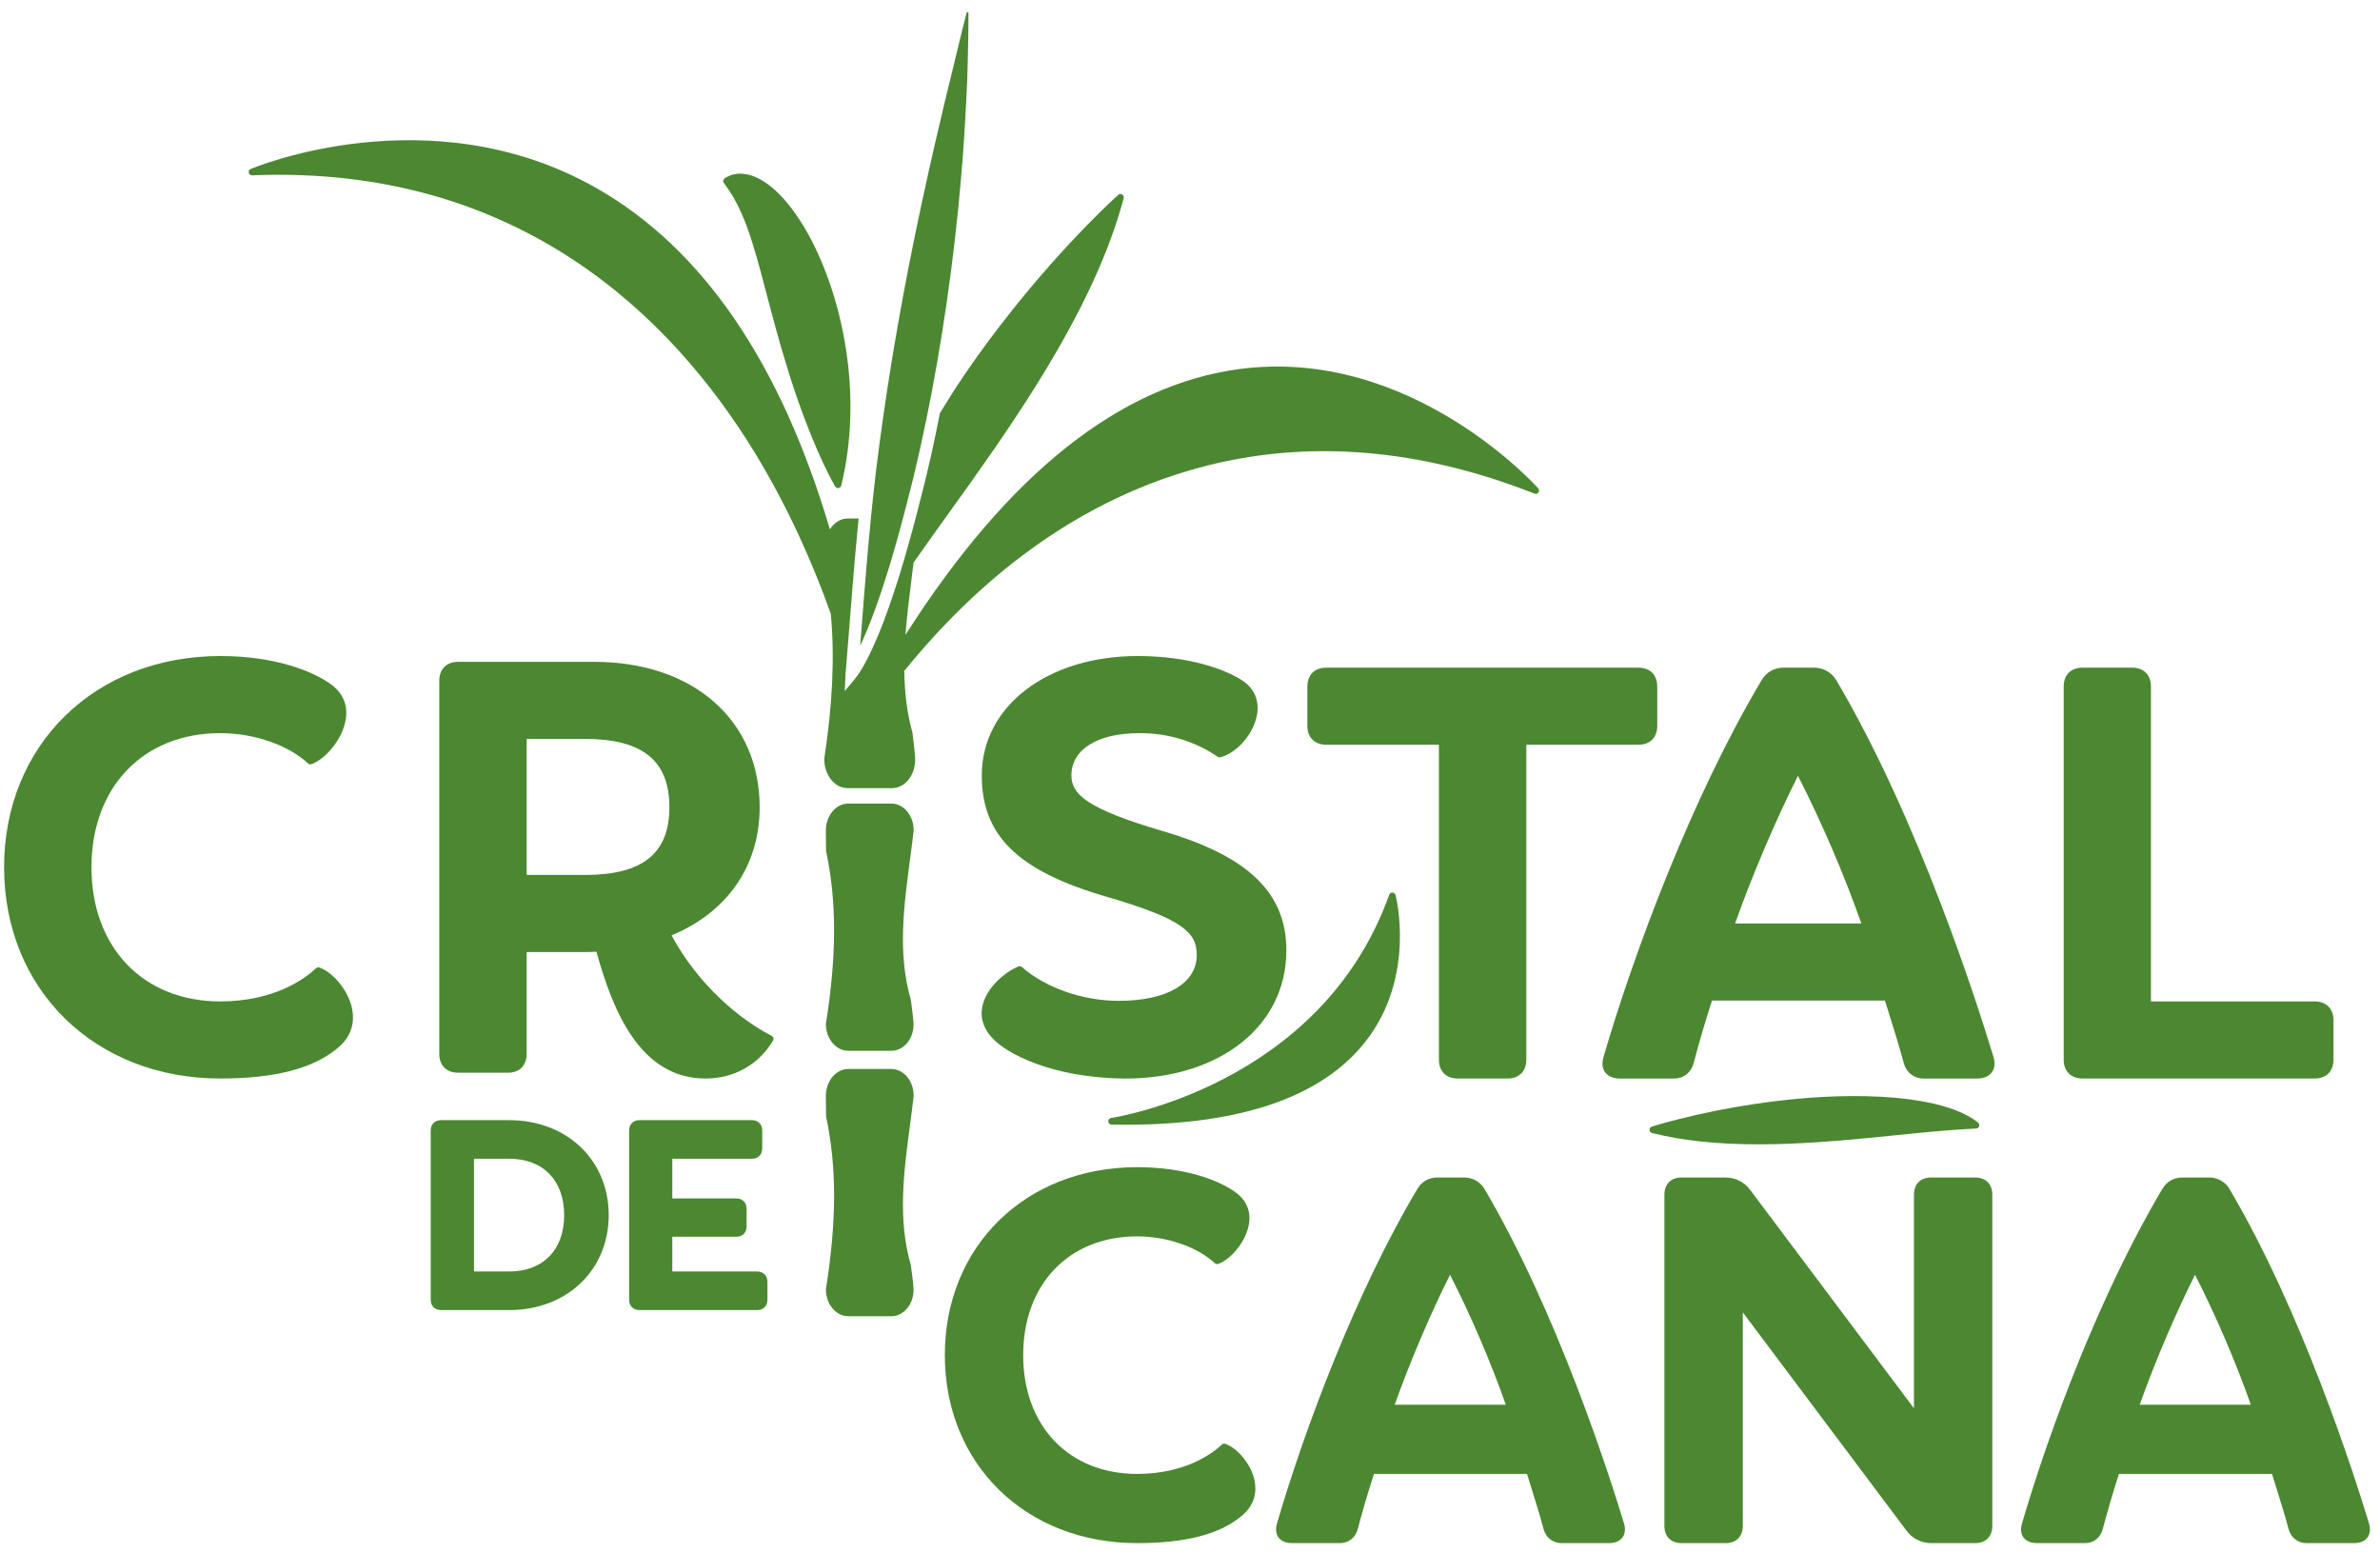
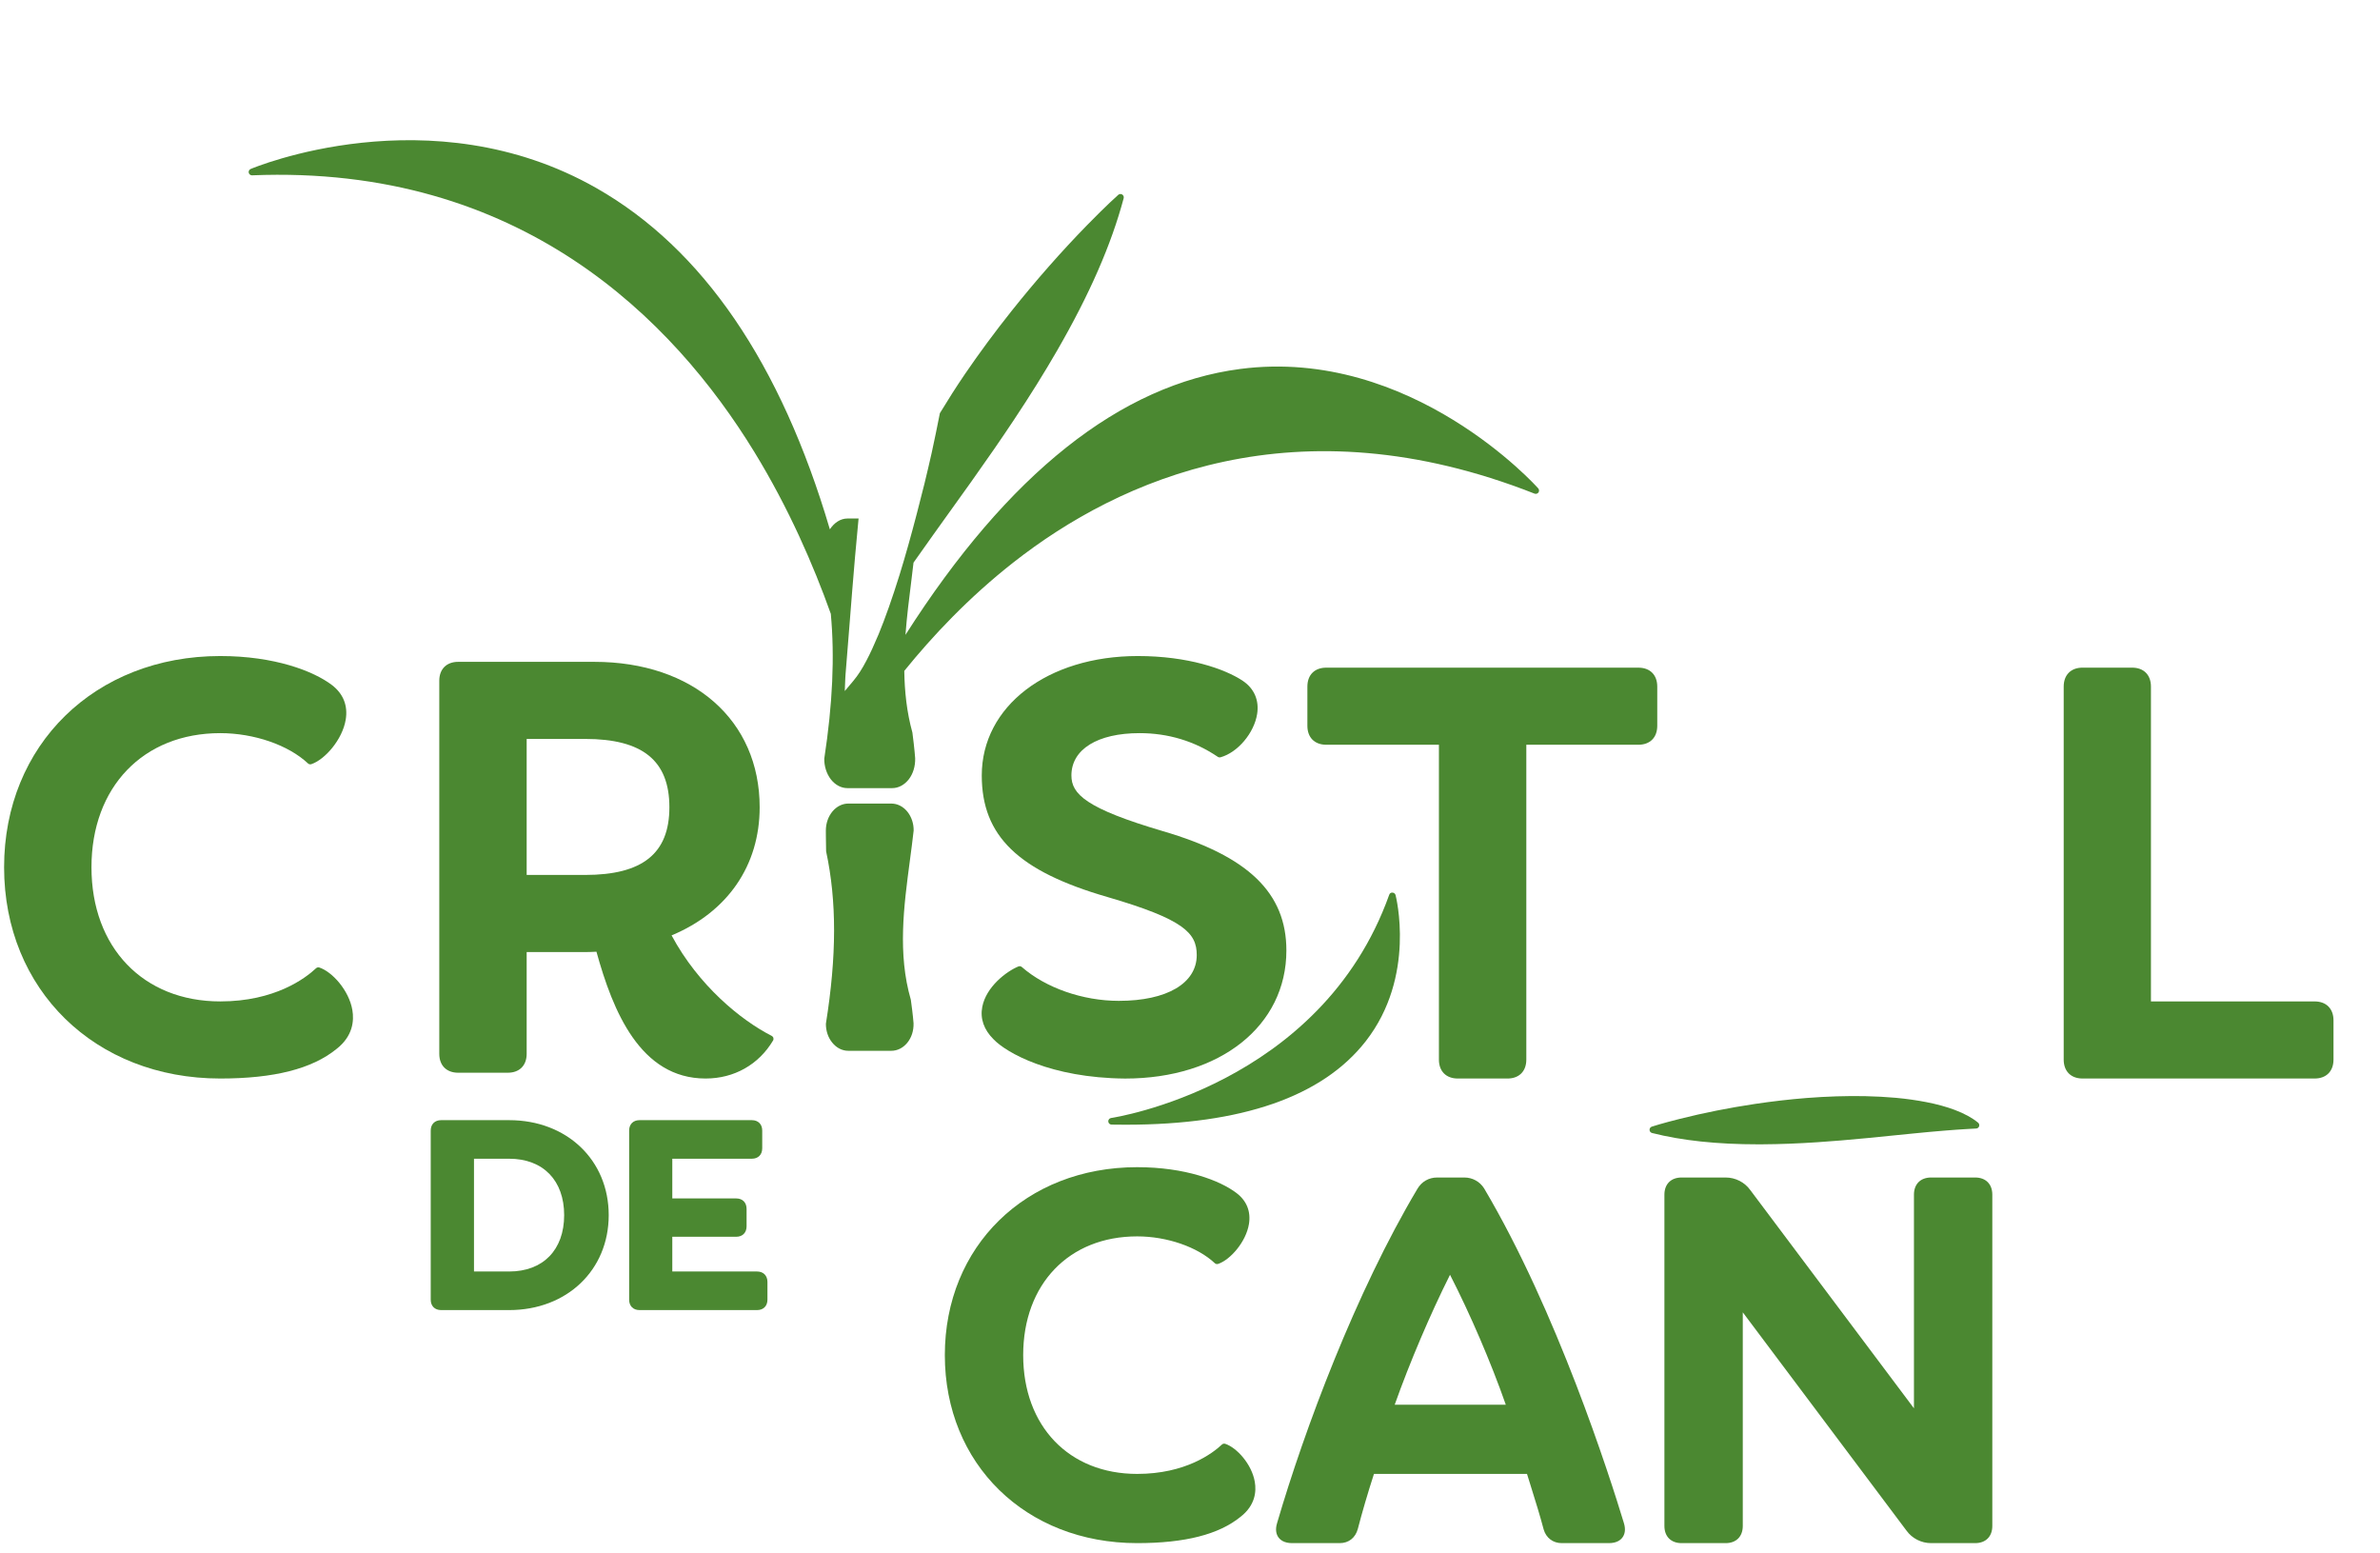
<svg xmlns="http://www.w3.org/2000/svg" width="187px" height="122px" viewBox="0 0 187 122" version="1.1">
  <title>Logo CC</title>
  <g id="Page-1" stroke="none" stroke-width="1" fill="none" fill-rule="evenodd">
    <g id="Logo-CC" fill="#4B8831">
      <path d="M130.213,57.018 L130.213,53.935 C130.213,53.018 129.645,52.449 128.73,52.449 L104.207,52.449 C103.291,52.449 102.723,53.018 102.723,53.935 L102.723,57.018 C102.723,57.935 103.291,58.505 104.207,58.505 L113.058,58.505 L113.058,83.241 C113.058,84.158 113.627,84.726 114.543,84.726 L118.441,84.726 C119.358,84.726 119.925,84.158 119.925,83.241 L119.925,58.505 L128.73,58.505 C129.645,58.505 130.213,57.935 130.213,57.018" id="Fill-1" />
-       <path d="M136.327,72.546 C137.657,68.794 139.515,64.431 141.268,60.947 C143.085,64.483 144.921,68.754 146.249,72.546 L136.327,72.546 Z M156.617,82.984 C155.348,78.793 150.704,64.273 144.251,53.386 C143.878,52.8 143.235,52.448 142.533,52.448 L140.131,52.448 C139.404,52.448 138.776,52.811 138.411,53.438 C132.955,62.597 128.425,74.705 126.004,82.984 C125.805,83.617 125.957,84.014 126.118,84.236 C126.283,84.459 126.621,84.728 127.295,84.728 L131.514,84.728 C132.289,84.728 132.875,84.264 133.082,83.486 C133.462,82.013 133.957,80.327 134.515,78.602 L148.103,78.602 L148.426,79.637 C148.859,81.024 149.268,82.334 149.587,83.539 C149.796,84.271 150.395,84.728 151.15,84.728 L155.326,84.728 C156,84.728 156.338,84.459 156.501,84.234 C156.664,84.013 156.817,83.615 156.617,82.984 L156.617,82.984 Z" id="Fill-3" />
-       <path d="M75.6,2.374 C75.357,3.357 75.122,4.322 74.898,5.271 C74.659,6.229 74.429,7.165 74.211,8.091 L73.941,9.242 C73.601,10.684 73.268,12.101 72.962,13.489 L72.392,16.101 C72.211,16.93 72.04,17.761 71.873,18.573 C71.221,21.753 70.623,24.983 70.084,28.239 C69.84,29.745 69.611,31.227 69.41,32.645 C69.304,33.361 69.208,34.054 69.117,34.74 L68.844,36.862 C68.519,39.599 68.304,41.94 68.136,43.867 C67.968,45.812 67.84,47.461 67.734,48.828 L67.585,50.73 C67.755,50.368 67.936,49.956 68.143,49.462 C68.663,48.203 69.192,46.7 69.761,44.874 C70.208,43.431 70.651,41.861 71.114,40.078 L71.412,38.914 C71.509,38.539 71.599,38.184 71.702,37.773 C71.898,36.969 72.083,36.169 72.265,35.365 C73.585,29.491 74.63,22.931 75.288,16.398 C75.432,14.915 75.559,13.473 75.665,12.104 C75.766,10.722 75.841,9.399 75.907,8.155 C75.94,7.535 75.97,6.936 75.994,6.351 C76.014,5.766 76.03,5.202 76.042,4.659 C76.067,3.57 76.086,2.575 76.092,1.673 L76.094,1.03 C76.094,1.03 76.104,0.966 76.025,0.957 C75.946,0.951 75.94,1.022 75.94,1.022 L75.6,2.374 Z" id="Fill-5" />
      <path d="M120.86,38.364 C120.763,38.251 110.896,27.237 97.453,28.983 C88.027,30.207 79.206,37.228 71.144,49.872 C71.252,48.439 71.429,47.014 71.607,45.606 C71.667,45.139 71.72,44.668 71.776,44.199 C72.23,43.551 72.729,42.843 73.335,41.999 L76.312,37.843 C77.619,36.006 78.685,34.461 79.666,32.983 C80.939,31.07 82.047,29.292 83.054,27.548 C85.606,23.13 87.318,19.212 88.289,15.569 C88.317,15.457 88.271,15.341 88.172,15.28 C88.076,15.22 87.95,15.229 87.864,15.306 C87.853,15.314 86.923,16.142 85.427,17.674 C83.381,19.769 81.377,22.047 79.47,24.443 C78.179,26.063 76.957,27.718 75.836,29.357 C75.129,30.391 74.475,31.427 73.847,32.46 C73.637,33.509 73.429,34.564 73.203,35.576 C73.019,36.386 72.832,37.193 72.634,38.002 C72.531,38.419 72.439,38.777 72.34,39.155 L72.044,40.317 C71.591,42.063 71.132,43.692 70.679,45.16 C70.102,47.01 69.562,48.539 69.031,49.831 C68.67,50.692 68.368,51.345 68.08,51.888 C67.76,52.511 67.406,53.061 67.056,53.477 L66.375,54.287 L66.419,53.229 C66.419,53.229 66.423,53.125 66.44,52.922 L66.781,48.659 C66.887,47.309 67.013,45.688 67.178,43.784 C67.258,42.864 67.35,41.843 67.459,40.732 L66.589,40.732 C66.026,40.732 65.539,41.074 65.203,41.583 C61.356,28.544 55.227,19.543 46.87,14.781 C33.803,7.336 19.835,13.213 19.696,13.274 C19.58,13.323 19.517,13.448 19.544,13.572 C19.573,13.694 19.692,13.783 19.808,13.773 C40.892,12.913 52.904,25.114 59.266,35.499 C61.978,39.926 63.915,44.4 65.278,48.219 C65.589,51.588 65.423,55.28 64.764,59.603 C64.759,60.202 64.94,60.773 65.273,61.213 C65.623,61.665 66.091,61.913 66.589,61.913 L70.095,61.913 C70.595,61.913 71.061,61.663 71.413,61.211 C71.746,60.772 71.922,60.19 71.906,59.572 L71.906,59.562 C71.903,59.532 71.856,58.821 71.688,57.546 C71.245,55.944 71.075,54.324 71.051,52.703 C73.238,50.001 76.095,46.949 79.632,44.176 C87.967,37.641 101.839,31.402 120.57,38.778 C120.682,38.822 120.809,38.784 120.879,38.686 C120.948,38.588 120.939,38.453 120.86,38.364" id="Fill-7" />
-       <path d="M66.097,38.142 C66.926,34.77 67.046,31.004 66.441,27.253 C66.158,25.495 65.732,23.79 65.173,22.189 C64.608,20.572 63.951,19.132 63.223,17.909 C62.5,16.69 61.7,15.666 60.91,14.95 C60.202,14.301 59.444,13.862 58.768,13.713 L58.351,13.65 C58.344,13.65 58.29,13.647 58.282,13.647 C58.168,13.642 58.064,13.64 57.945,13.65 C57.733,13.682 57.544,13.712 57.37,13.782 C57.227,13.844 57.123,13.897 57.055,13.934 C56.975,13.979 56.936,14.005 56.936,14.005 C56.878,14.046 56.838,14.109 56.826,14.18 C56.814,14.251 56.832,14.323 56.877,14.381 C57.399,15.059 57.85,15.83 58.253,16.739 C58.568,17.45 58.844,18.201 59.123,19.104 C59.37,19.886 59.584,20.658 59.778,21.379 L59.975,22.122 C60.106,22.608 60.233,23.086 60.357,23.567 L60.637,24.618 C60.698,24.853 60.76,25.08 60.822,25.306 L61.007,25.98 C61.163,26.543 61.317,27.099 61.476,27.63 C61.86,28.943 62.24,30.142 62.604,31.192 C63.415,33.551 64.171,35.294 64.66,36.34 C64.942,36.947 65.182,37.413 65.349,37.731 C65.521,38.051 65.621,38.215 65.621,38.215 C65.67,38.293 65.754,38.341 65.845,38.341 C65.858,38.341 65.87,38.34 65.884,38.337 C65.988,38.321 66.071,38.245 66.097,38.142" id="Fill-9" />
      <path d="M64.888,65.247 C64.888,65.247 64.888,65.858 64.909,66.877 C65.749,70.792 65.744,75.084 64.892,80.423 C64.888,80.98 65.064,81.505 65.385,81.899 C65.72,82.317 66.17,82.548 66.657,82.548 L70.026,82.548 C70.513,82.548 70.965,82.317 71.299,81.901 C71.622,81.502 71.793,80.967 71.779,80.395 L71.779,80.385 C71.778,80.357 71.73,79.706 71.565,78.535 C70.518,74.921 71.013,71.203 71.49,67.606 C71.595,66.822 71.697,66.044 71.787,65.244 C71.794,64.698 71.621,64.176 71.3,63.771 C70.964,63.355 70.513,63.125 70.026,63.125 L66.657,63.125 C65.682,63.125 64.888,64.076 64.888,65.247" id="Fill-11" />
-       <path d="M64.91,87.728 C65.749,91.641 65.745,95.934 64.893,101.273 C64.889,101.831 65.065,102.356 65.385,102.749 C65.721,103.168 66.172,103.398 66.658,103.398 L70.027,103.398 C70.513,103.398 70.965,103.168 71.3,102.749 C71.622,102.352 71.793,101.819 71.78,101.248 L71.78,101.236 C71.779,101.209 71.731,100.555 71.566,99.385 C70.519,95.772 71.013,92.052 71.491,88.457 C71.595,87.674 71.698,86.895 71.787,86.097 C71.794,85.549 71.621,85.025 71.3,84.623 C70.964,84.207 70.513,83.975 70.027,83.975 L66.658,83.975 C65.683,83.975 64.889,84.927 64.889,86.099 C64.889,86.099 64.889,86.709 64.91,87.728" id="Fill-13" />
      <path d="M87.303,87.826 C87.168,87.845 87.072,87.964 87.078,88.099 C87.087,88.235 87.199,88.342 87.334,88.345 C87.715,88.351 88.089,88.354 88.46,88.354 C97.56,88.354 103.896,86.154 107.299,81.807 C111.298,76.699 109.667,70.376 109.651,70.312 C109.619,70.202 109.523,70.124 109.408,70.12 C109.276,70.108 109.191,70.185 109.152,70.292 C103.782,85.326 87.467,87.803 87.303,87.826" id="Fill-15" />
      <path d="M33.843,88.812 L33.843,102.102 C33.843,102.597 34.163,102.916 34.659,102.916 L40.004,102.916 C44.536,102.916 47.828,99.779 47.828,95.457 C47.828,91.132 44.536,87.996 40.004,87.996 L34.659,87.996 C34.163,87.996 33.843,88.316 33.843,88.812 L33.843,88.812 Z M37.242,91.026 L40.004,91.026 C42.669,91.026 44.327,92.725 44.327,95.457 C44.327,98.189 42.669,99.885 40.004,99.885 L37.242,99.885 L37.242,91.026 Z" id="Fill-17" />
-       <path d="M168.119,110.349 C169.295,107.04 170.927,103.209 172.466,100.142 C174.064,103.258 175.678,107.012 176.849,110.349 L168.119,110.349 Z M186.124,119.637 C184.996,115.914 180.869,103.014 175.14,93.348 C174.804,92.818 174.224,92.501 173.591,92.501 L171.456,92.501 C170.799,92.501 170.233,92.828 169.902,93.394 C165.057,101.527 161.034,112.283 158.884,119.637 C158.703,120.211 158.841,120.574 158.989,120.776 C159.14,120.979 159.447,121.223 160.059,121.223 L163.804,121.223 C164.507,121.223 165.037,120.804 165.223,120.101 C165.563,118.792 165.999,117.304 166.49,115.785 L178.514,115.785 L178.79,116.667 C179.177,117.905 179.542,119.073 179.825,120.149 C180.015,120.812 180.557,121.223 181.243,121.223 L184.948,121.223 C185.56,121.223 185.867,120.979 186.017,120.776 C186.166,120.574 186.305,120.209 186.124,119.637 L186.124,119.637 Z" id="Fill-19" />
      <path d="M130.775,93.85 L130.775,119.874 C130.775,120.706 131.293,121.223 132.123,121.223 L135.586,121.223 C136.416,121.223 136.933,120.706 136.933,119.874 L136.933,103.092 L149.786,120.228 C150.23,120.851 150.957,121.223 151.729,121.223 L155.192,121.223 C156.023,121.223 156.539,120.706 156.539,119.874 L156.539,93.85 C156.539,93.018 156.023,92.501 155.192,92.501 L151.729,92.501 C150.899,92.501 150.382,93.018 150.382,93.85 L150.382,110.632 L137.528,93.496 C137.084,92.873 136.357,92.501 135.586,92.501 L132.123,92.501 C131.293,92.501 130.775,93.018 130.775,93.85" id="Fill-21" />
      <path d="M129.786,88.505 C129.677,88.54 129.603,88.646 129.607,88.761 C129.611,88.878 129.691,88.976 129.804,89.005 C132.166,89.603 134.907,89.895 138.174,89.895 C138.283,89.895 138.394,89.893 138.506,89.893 C139.845,89.886 141.245,89.832 142.788,89.73 C143.971,89.651 145.221,89.548 146.722,89.403 L150.121,89.063 C151.144,88.96 152.052,88.876 152.812,88.816 C153.454,88.761 153.984,88.729 154.392,88.703 L154.606,88.69 C155.026,88.67 155.27,88.653 155.27,88.653 C155.378,88.649 155.47,88.576 155.502,88.475 C155.535,88.372 155.503,88.261 155.421,88.193 C154.962,87.815 154.347,87.477 153.588,87.191 C152.941,86.948 152.187,86.74 151.348,86.578 C150.6,86.432 149.817,86.321 148.954,86.24 C148.194,86.173 147.385,86.128 146.543,86.11 C145.086,86.082 143.537,86.131 141.947,86.255 C140.607,86.362 139.239,86.52 137.884,86.722 C135.85,87.027 133.861,87.422 131.973,87.898 C130.587,88.245 129.818,88.493 129.786,88.505" id="Fill-23" />
      <path d="M109.584,110.349 C110.758,107.042 112.39,103.209 113.93,100.142 C115.529,103.258 117.141,107.012 118.313,110.349 L109.584,110.349 Z M127.589,119.637 C126.459,115.913 122.331,103.011 116.604,93.348 C116.269,92.818 115.688,92.501 115.054,92.501 L112.921,92.501 C112.264,92.501 111.696,92.828 111.367,93.394 C106.523,101.524 102.497,112.282 100.346,119.637 C100.166,120.211 100.305,120.574 100.454,120.776 C100.603,120.979 100.91,121.223 101.522,121.223 L105.267,121.223 C105.971,121.223 106.5,120.804 106.688,120.101 C107.023,118.803 107.461,117.314 107.954,115.785 L119.979,115.785 L120.253,116.667 C120.64,117.905 121.005,119.073 121.288,120.149 C121.479,120.812 122.022,121.223 122.707,121.223 L126.413,121.223 C127.024,121.223 127.332,120.981 127.48,120.776 C127.629,120.574 127.77,120.211 127.589,119.637 L127.589,119.637 Z" id="Fill-25" />
      <path d="M74.237,106.455 C74.237,115.012 80.591,121.223 89.348,121.223 C93.107,121.223 95.767,120.544 97.477,119.152 C98.633,118.249 98.722,117.162 98.591,116.408 C98.354,115.024 97.178,113.724 96.271,113.422 C96.179,113.392 96.081,113.413 96.009,113.478 C95.272,114.171 93.143,115.786 89.348,115.786 C83.991,115.786 80.393,112.035 80.393,106.455 C80.393,100.875 83.991,97.126 89.348,97.126 C91.69,97.126 94.085,97.954 95.448,99.231 C95.517,99.299 95.617,99.318 95.708,99.29 C96.66,98.972 97.897,97.568 98.13,96.165 C98.293,95.174 97.955,94.328 97.151,93.719 C95.863,92.738 93.136,91.69 89.348,91.69 C80.591,91.69 74.237,97.9 74.237,106.455" id="Fill-27" />
      <path d="M183.346,83.241 L183.346,80.155 C183.346,79.239 182.777,78.669 181.863,78.669 L169.003,78.669 L169.003,53.934 C169.003,53.018 168.436,52.448 167.523,52.448 L163.631,52.448 C162.717,52.448 162.148,53.018 162.148,53.934 L162.148,83.241 C162.148,84.157 162.717,84.725 163.631,84.725 L181.863,84.725 C182.777,84.725 183.346,84.157 183.346,83.241" id="Fill-29" />
      <path d="M84.182,60.917 C84.182,58.866 86.233,57.593 89.536,57.593 C91.789,57.593 93.858,58.219 95.684,59.454 C95.747,59.497 95.826,59.509 95.901,59.49 C97.244,59.114 98.532,57.594 98.773,56.101 C98.948,55.021 98.549,54.092 97.65,53.486 C96.242,52.544 93.334,51.536 89.401,51.536 C82.296,51.536 77.139,55.481 77.139,60.917 C77.139,65.672 80.001,68.44 87.018,70.468 C93.017,72.219 94.03,73.29 94.03,75.027 C94.03,77.247 91.683,78.624 87.905,78.624 C85.078,78.624 82.161,77.604 80.287,75.966 C80.213,75.9 80.108,75.884 80.017,75.921 C79.084,76.306 77.487,77.508 77.178,79.098 C76.998,80.018 77.309,80.901 78.072,81.651 C79.071,82.692 82.517,84.677 88.403,84.728 C95.862,84.728 101.073,80.588 101.073,74.665 C101.073,70.147 98.081,67.257 91.375,65.294 C85.328,63.512 84.182,62.381 84.182,60.917" id="Fill-31" />
      <path d="M26.076,53.812 C24.628,52.711 21.562,51.536 17.307,51.536 C7.466,51.536 0.322,58.516 0.322,68.129 C0.322,77.746 7.466,84.725 17.307,84.725 C21.532,84.725 24.521,83.965 26.441,82.403 C27.731,81.397 27.829,80.183 27.685,79.344 C27.419,77.796 26.106,76.343 25.094,76.005 C25.005,75.975 24.904,75.999 24.833,76.062 C23.999,76.847 21.597,78.668 17.307,78.668 C11.254,78.668 7.187,74.433 7.187,68.129 C7.187,61.828 11.254,57.593 17.307,57.593 C19.954,57.593 22.661,58.526 24.2,59.974 C24.271,60.039 24.37,60.06 24.462,60.031 C25.523,59.675 26.905,58.105 27.163,56.535 C27.347,55.434 26.97,54.492 26.076,53.812" id="Fill-33" />
      <path d="M49.433,88.811 L49.433,102.102 C49.433,102.597 49.752,102.916 50.248,102.916 L59.484,102.916 C59.978,102.916 60.299,102.597 60.299,102.102 L60.299,100.703 C60.299,100.207 59.978,99.885 59.484,99.885 L52.823,99.885 L52.823,97.156 L57.847,97.156 C58.341,97.156 58.66,96.835 58.66,96.341 L58.66,94.963 C58.66,94.466 58.341,94.145 57.847,94.145 L52.823,94.145 L52.823,91.026 L59.074,91.026 C59.569,91.026 59.889,90.707 59.889,90.21 L59.889,88.811 C59.889,88.316 59.569,87.996 59.074,87.996 L50.248,87.996 C49.752,87.996 49.433,88.316 49.433,88.811" id="Fill-35" />
      <path d="M45.97,68.733 L41.381,68.733 L41.381,58.048 L45.97,58.048 C50.49,58.048 52.595,59.754 52.595,63.414 C52.595,67.043 50.49,68.733 45.97,68.733 M60.634,81.375 C58.202,80.137 54.886,77.425 52.767,73.481 C57.171,71.645 59.688,67.99 59.688,63.414 C59.688,56.583 54.466,51.992 46.695,51.992 L36.001,51.992 C35.086,51.992 34.515,52.561 34.515,53.478 L34.515,82.786 C34.515,83.702 35.086,84.27 36.001,84.27 L39.898,84.27 C40.813,84.27 41.381,83.702 41.381,82.786 L41.381,74.79 L45.788,74.79 C46.159,74.79 46.514,74.79 46.864,74.764 C48.157,79.449 50.314,84.725 55.441,84.725 C57.679,84.725 59.61,83.636 60.739,81.741 C60.777,81.678 60.785,81.603 60.765,81.534 C60.746,81.464 60.697,81.407 60.634,81.375" id="Fill-37" />
    </g>
  </g>
</svg>